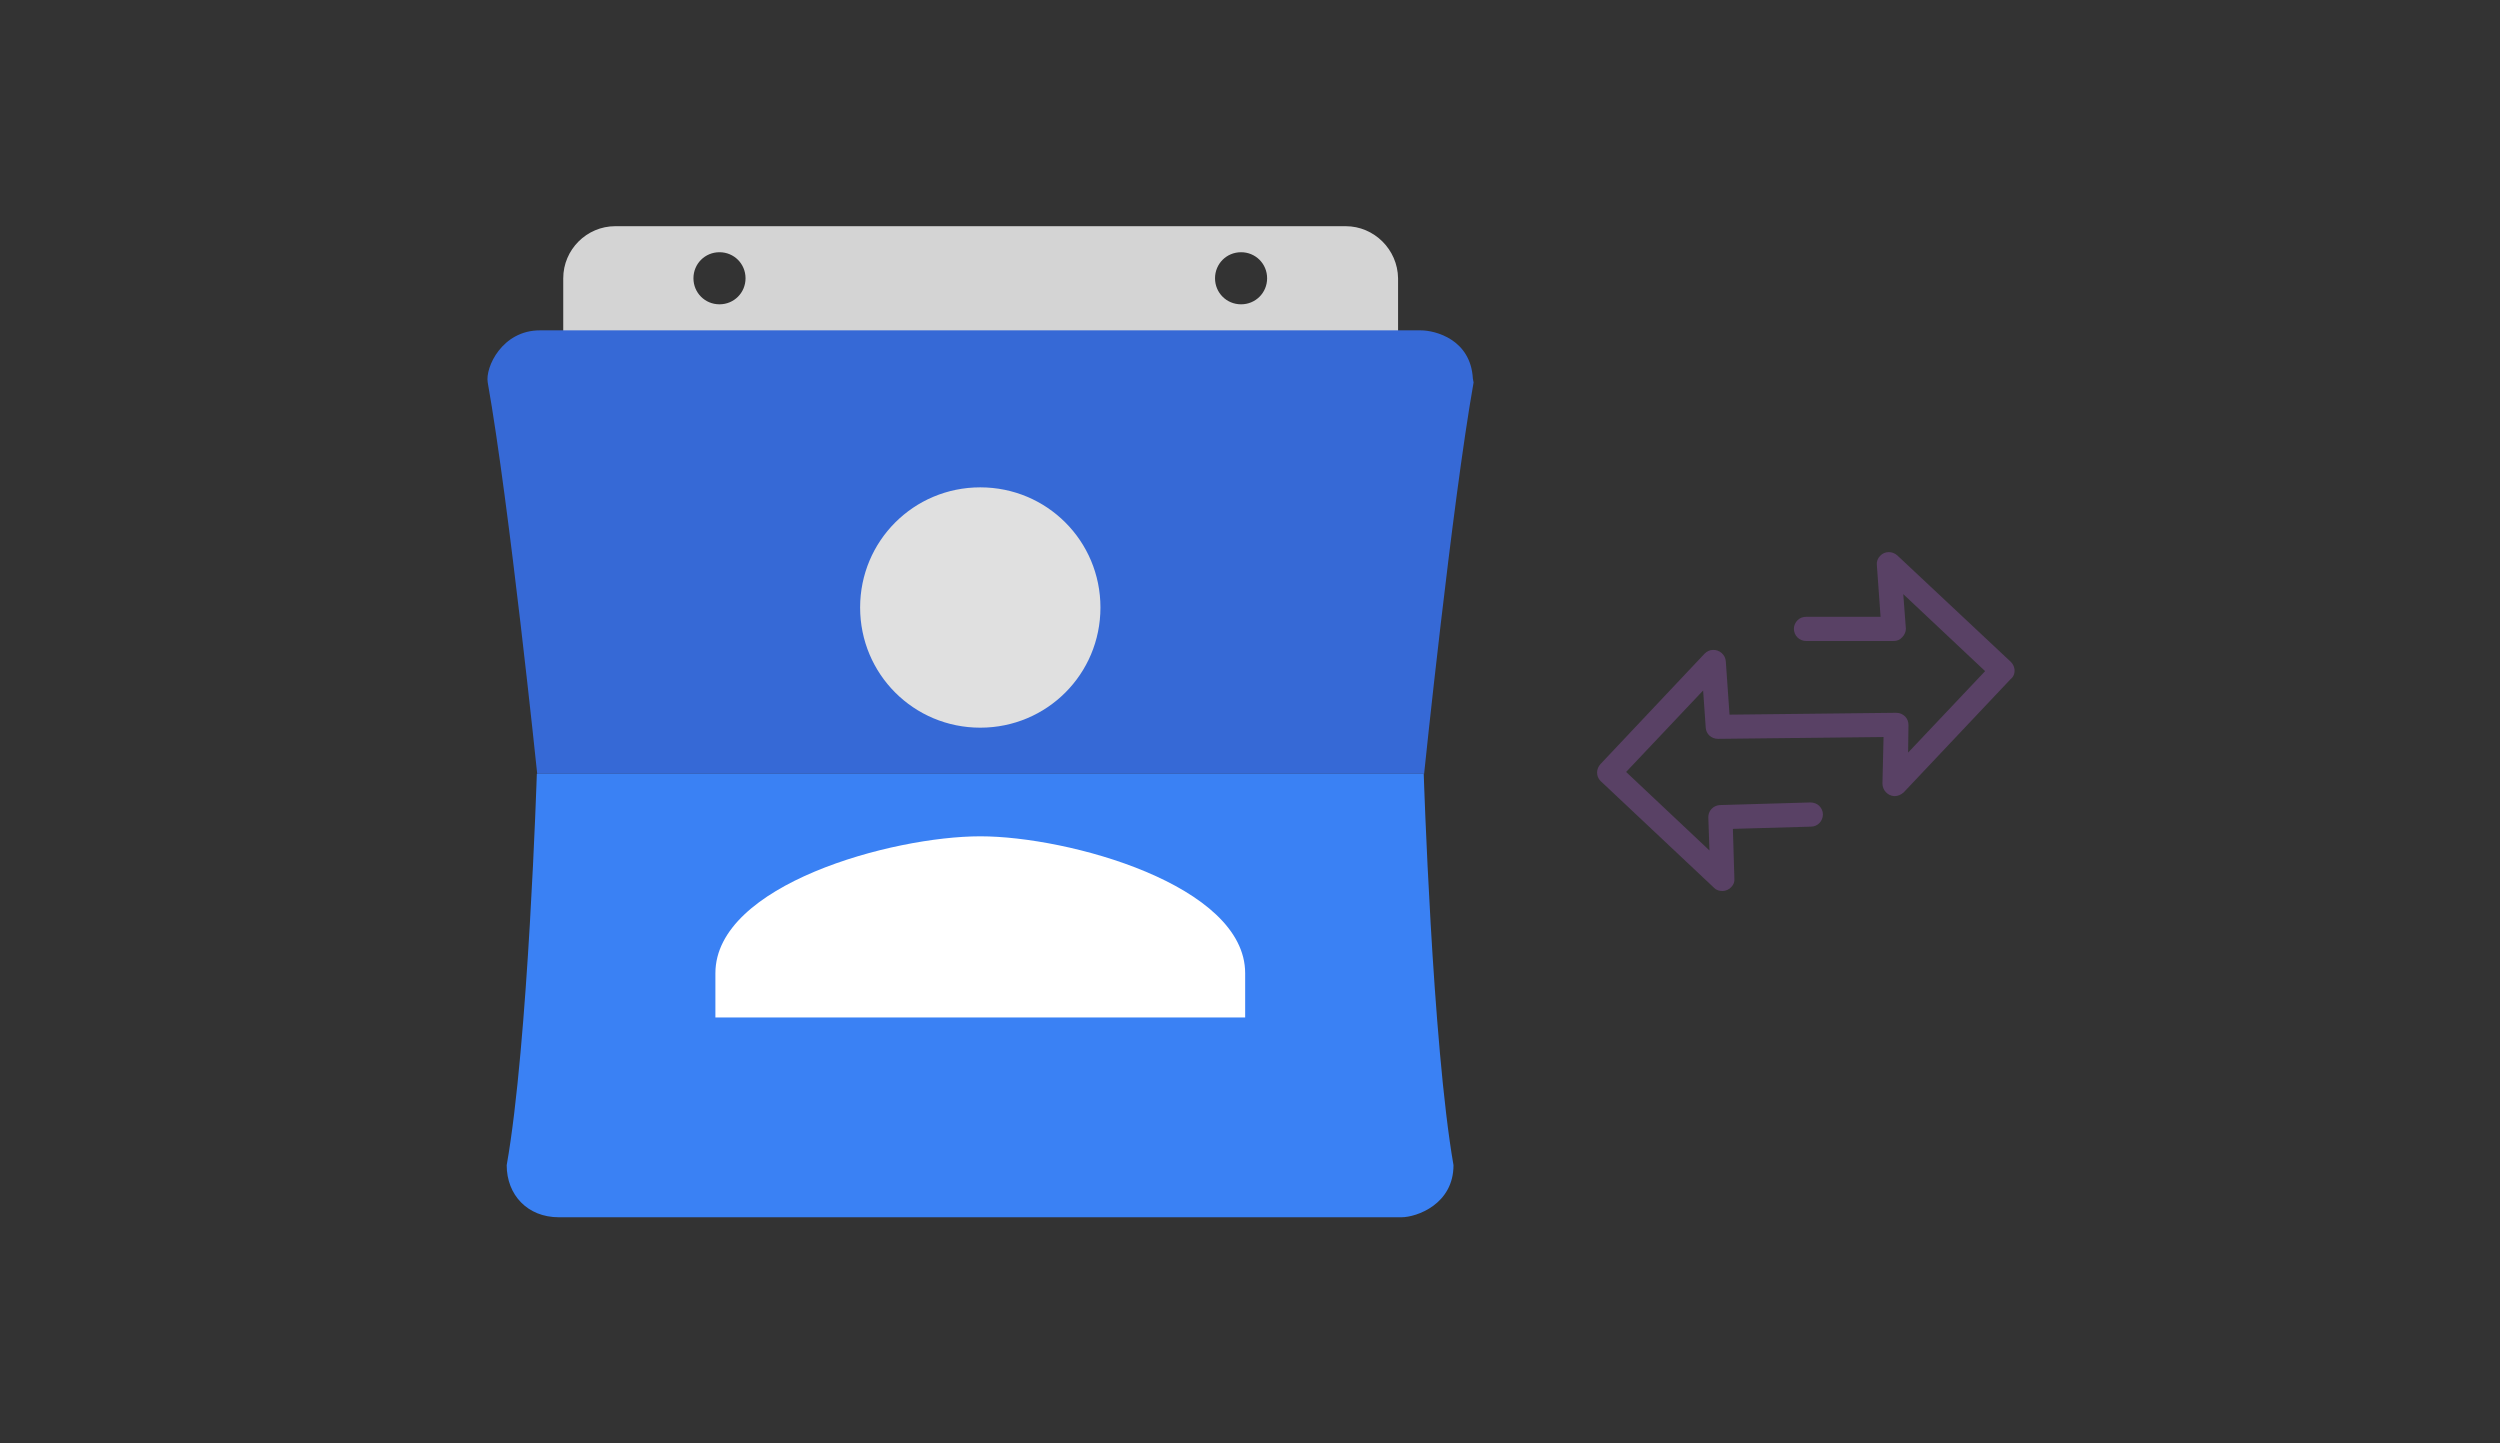
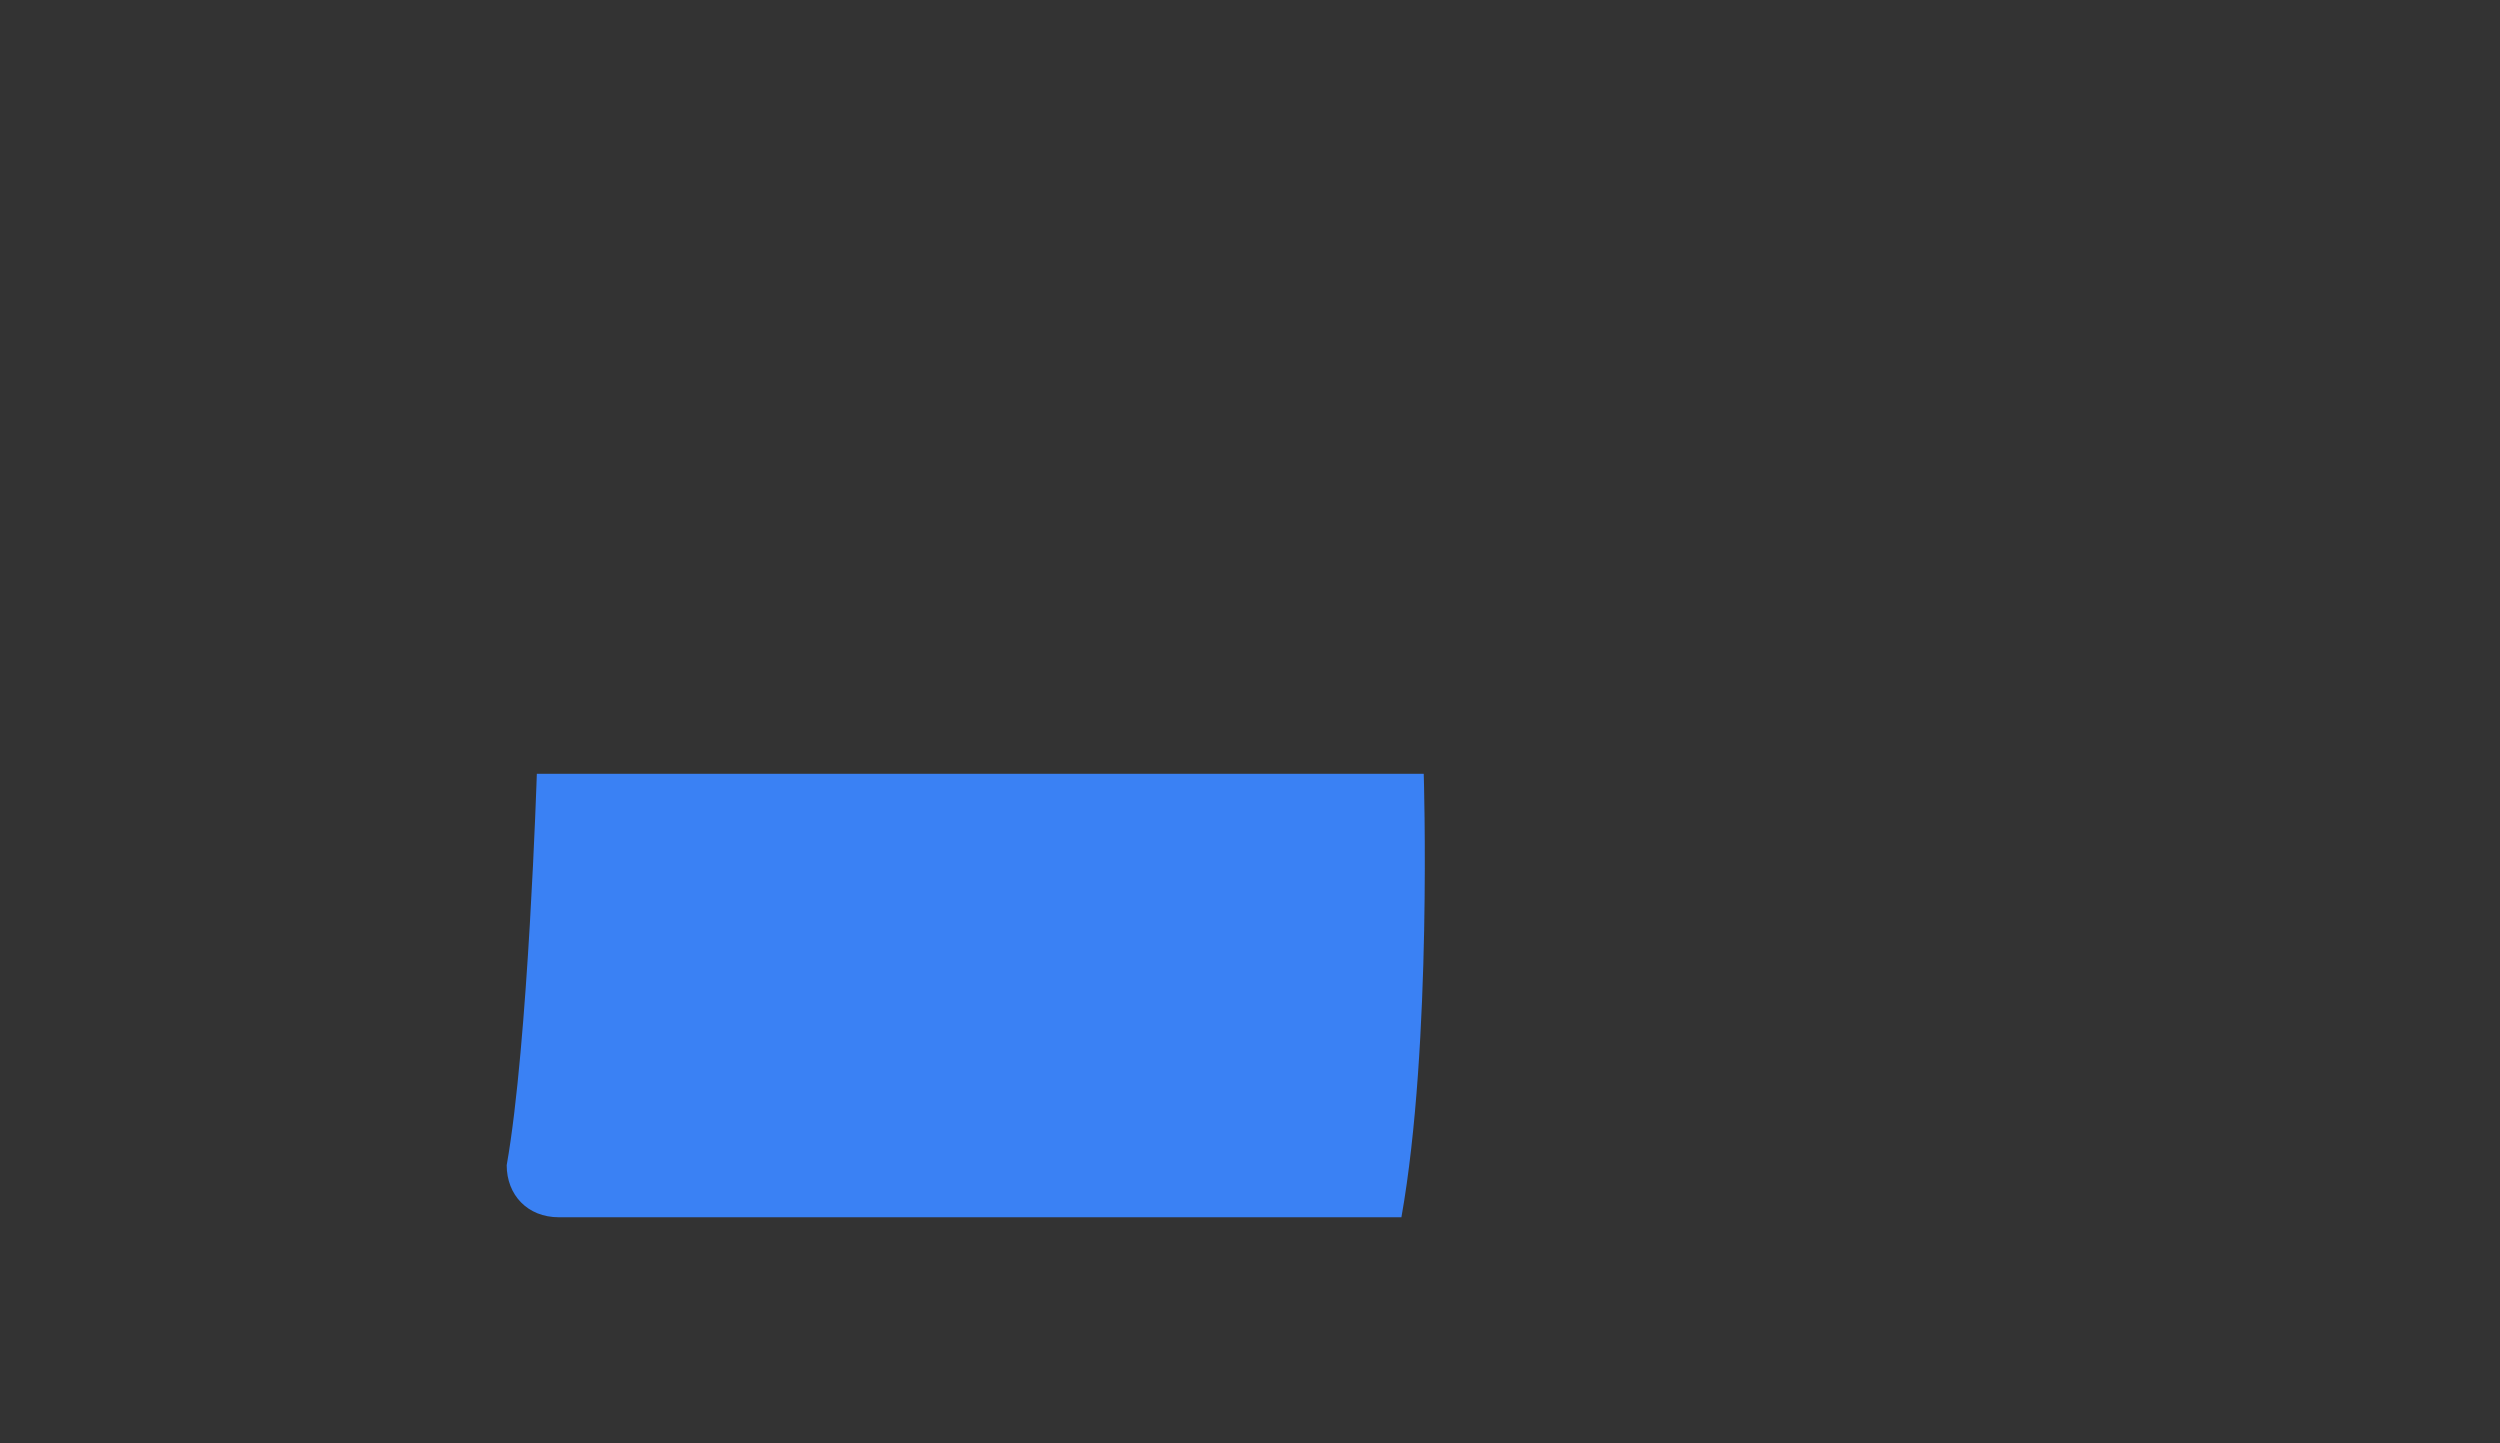
<svg xmlns="http://www.w3.org/2000/svg" version="1.1" id="Layer_1" x="0px" y="0px" viewBox="0 0 672 388" style="enable-background:new 0 0 672 388;" xml:space="preserve">
  <rect x="0" y="0" width="672" height="388" fill="#333333" stroke="none" />
  <style type="text/css">
	.st0{fill:#594165;}
	.st1{fill:#FCFCFC;enable-background:new    ;}
	.st2{enable-background:new    ;}
	.st3{fill:#5A5A5A;}
	.st4{fill:#D8D8D8;enable-background:new    ;}
	.st5{fill:#E9574E;}
	.st6{fill:#FFFFFF;}
	.st7{fill:#046DB2;}
	.st8{fill-rule:evenodd;clip-rule:evenodd;fill:#D4D4D4;}
	.st9{fill-rule:evenodd;clip-rule:evenodd;fill:#3669D6;}
	.st10{fill-rule:evenodd;clip-rule:evenodd;fill:#3A81F4;}
	.st11{fill-rule:evenodd;clip-rule:evenodd;fill:#FAFAFA;}
	.st12{fill-rule:evenodd;clip-rule:evenodd;fill:#E0E0E0;}
	.st13{fill:#ED7E01;}
	.st14{fill-rule:evenodd;clip-rule:evenodd;}
	.st15{fill-rule:evenodd;clip-rule:evenodd;fill:#3FBDCF;}
	.st16{fill-rule:evenodd;clip-rule:evenodd;fill:#FFFFFF;}
	.st17{fill:#E0E2E2;}
	.st18{fill:#47D86F;}
	.st19{fill:#4FC9F8;}
	.st20{fill:#FF9327;}
	.st21{fill:#C9C8C4;}
	.st22{fill:#9A9A9A;}
	.st23{fill:#F57F20;}
	.st24{fill:#E0E0E0;}
	.st25{fill-rule:evenodd;clip-rule:evenodd;fill:#FF9D17;}
</style>
-   <path class="st0" d="M541.5,179.9L541.5,179.9c-0.1-0.8-0.5-1.5-1-2L510,149.3c-1.3-1.2-3.4-1.2-4.6,0.1c-0.7,0.7-1,1.6-0.9,2.5  l1,13.9l-20,0c-0.9,0-1.7,0.3-2.3,0.9c-0.6,0.6-1,1.4-1,2.3c0,1.8,1.4,3.3,3.3,3.3l23.5,0c0,0,0,0,0,0c0.9,0,1.7-0.3,2.3-1  c0.6-0.6,1-1.4,1-2.3l-0.7-9.3l22,20.7l-20.7,21.9l0.1-7.4c0-0.9-0.3-1.7-0.9-2.3c-0.6-0.6-1.4-1-2.4-1l-44.8,0.5l-1-14.3  c-0.1-1.8-1.7-3.2-3.5-3.1c-0.8,0-1.6,0.4-2.2,1l-28,29.7c-1.2,1.3-1.2,3.3,0,4.5l30.6,28.8c0.6,0.6,1.4,0.8,2.2,0.8  c0.9,0,1.8-0.4,2.4-1.1c0.6-0.6,0.9-1.4,0.8-2.3l-0.4-13.3l21-0.6c1.8,0,3.2-1.5,3.2-3.3c0-0.9-0.4-1.7-1-2.3  c-0.6-0.6-1.5-0.9-2.4-0.9l-24.3,0.7c-1.8,0.1-3.2,1.6-3.1,3.4l0.3,8.8l-22.4-21.1l20.7-21.9l0.7,10c0.1,1.7,1.5,3,3.3,3l44.5-0.5  l-0.3,12.5c0,1.8,1.4,3.3,3.2,3.4c1,0,1.8-0.4,2.5-1l28.7-30.4C541.3,181.9,541.6,180.9,541.5,179.9z" />
  <g>
-     <path class="st8" d="M361.7,60.8H165.4c-7.7,0-14,6.3-14,14v21h224.4v-21C375.7,67.1,369.4,60.8,361.7,60.8z M193.4,81.8   c-3.9,0-7-3.1-7-7s3.1-7,7-7c3.9,0,7,3.1,7,7S197.3,81.8,193.4,81.8z M333.6,81.8c-3.9,0-7-3.1-7-7s3.1-7,7-7s7,3.1,7,7   S337.5,81.8,333.6,81.8z" />
-     <path class="st9" d="M395.9,101.7c-0.6-10.4-10-12.9-14-12.9H145.1c-10.1,0-14.7,9.9-14,14c5.8,32.7,13.3,105.2,13.3,105.2h238.4   c0,0,7.5-72.5,13.3-105.2C396,102.5,396,102.1,395.9,101.7z" />
-     <path class="st10" d="M382.7,208H144.3c0,0-2.3,72.5-8.1,105.2c0,8,5.6,14,14,14h226.5c4.1,0,14-3.5,14-14   C385,280.5,382.7,208,382.7,208z" />
+     <path class="st10" d="M382.7,208H144.3c0,0-2.3,72.5-8.1,105.2c0,8,5.6,14,14,14h226.5C385,280.5,382.7,208,382.7,208z" />
    <g>
-       <path class="st6" d="M334.7,261.6c0-23.7-47.5-36.8-71.2-36.8s-71.2,13-71.2,36.8v11.9h142.4V261.6z" />
-       <path class="st24" d="M263.5,195.6c17.9,0,32.3-14.4,32.3-32.3s-14.4-32.3-32.3-32.3s-32.3,14.4-32.3,32.3    S245.6,195.6,263.5,195.6z" />
-     </g>
+       </g>
  </g>
</svg>